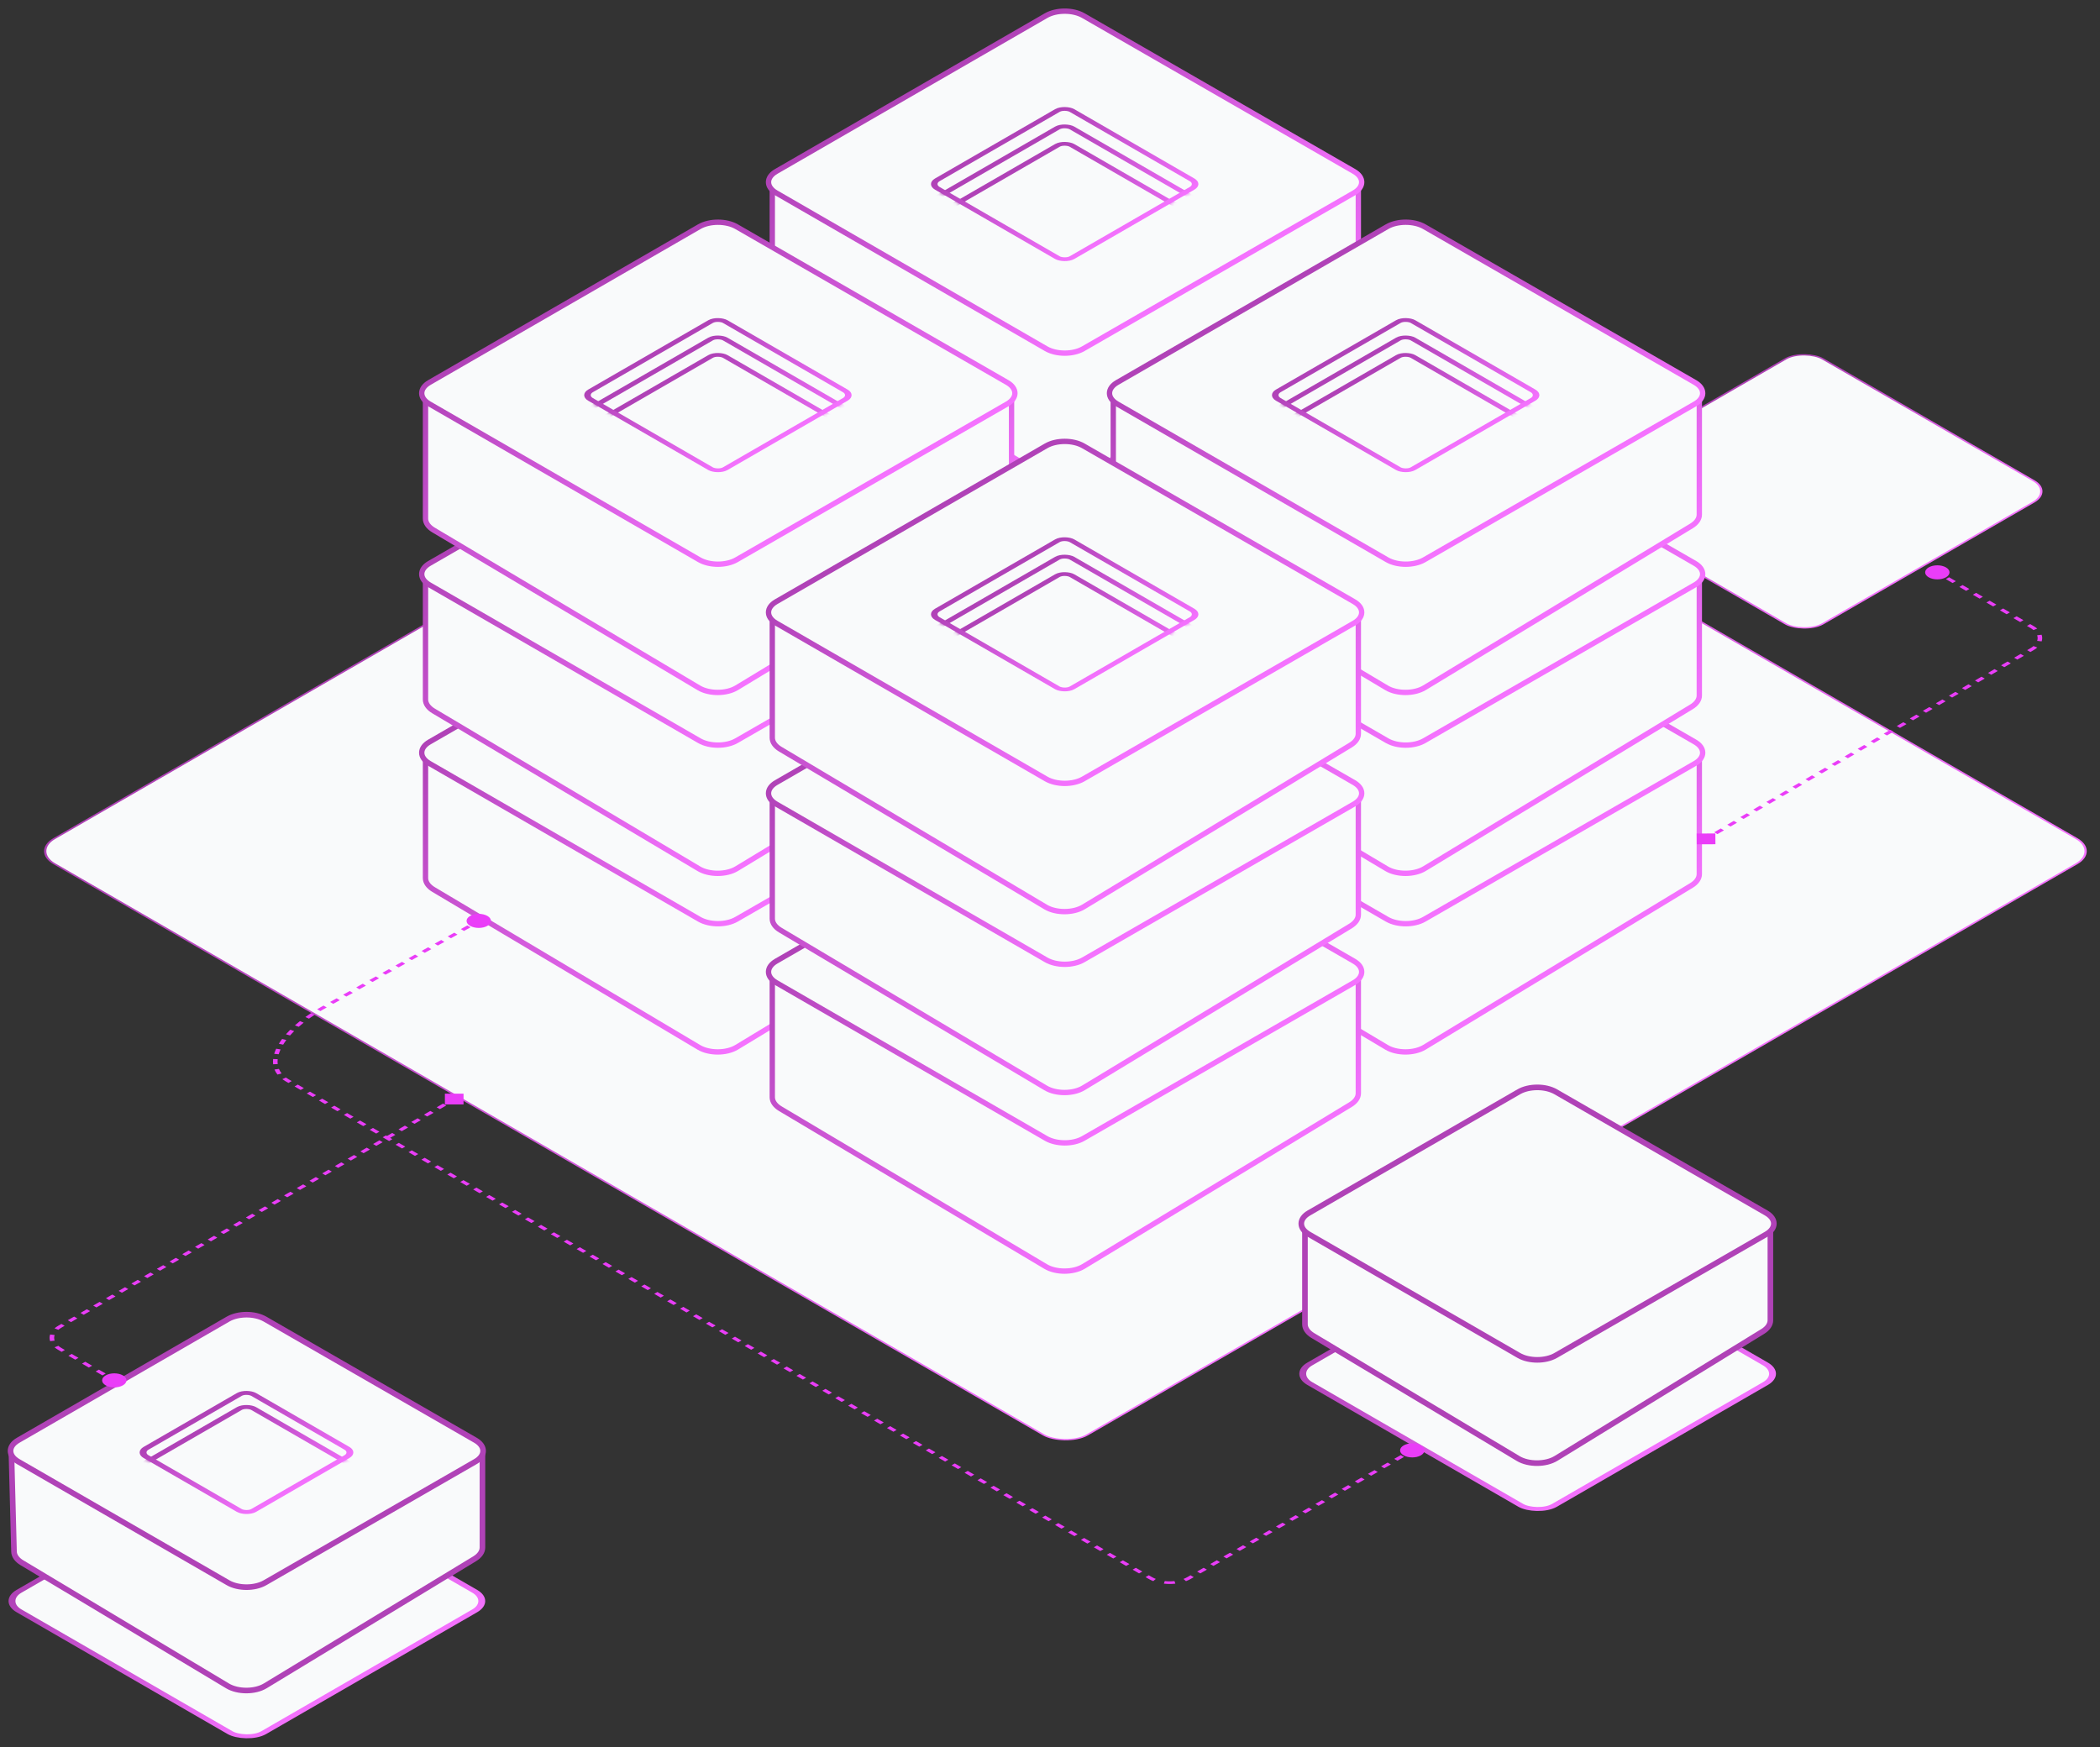
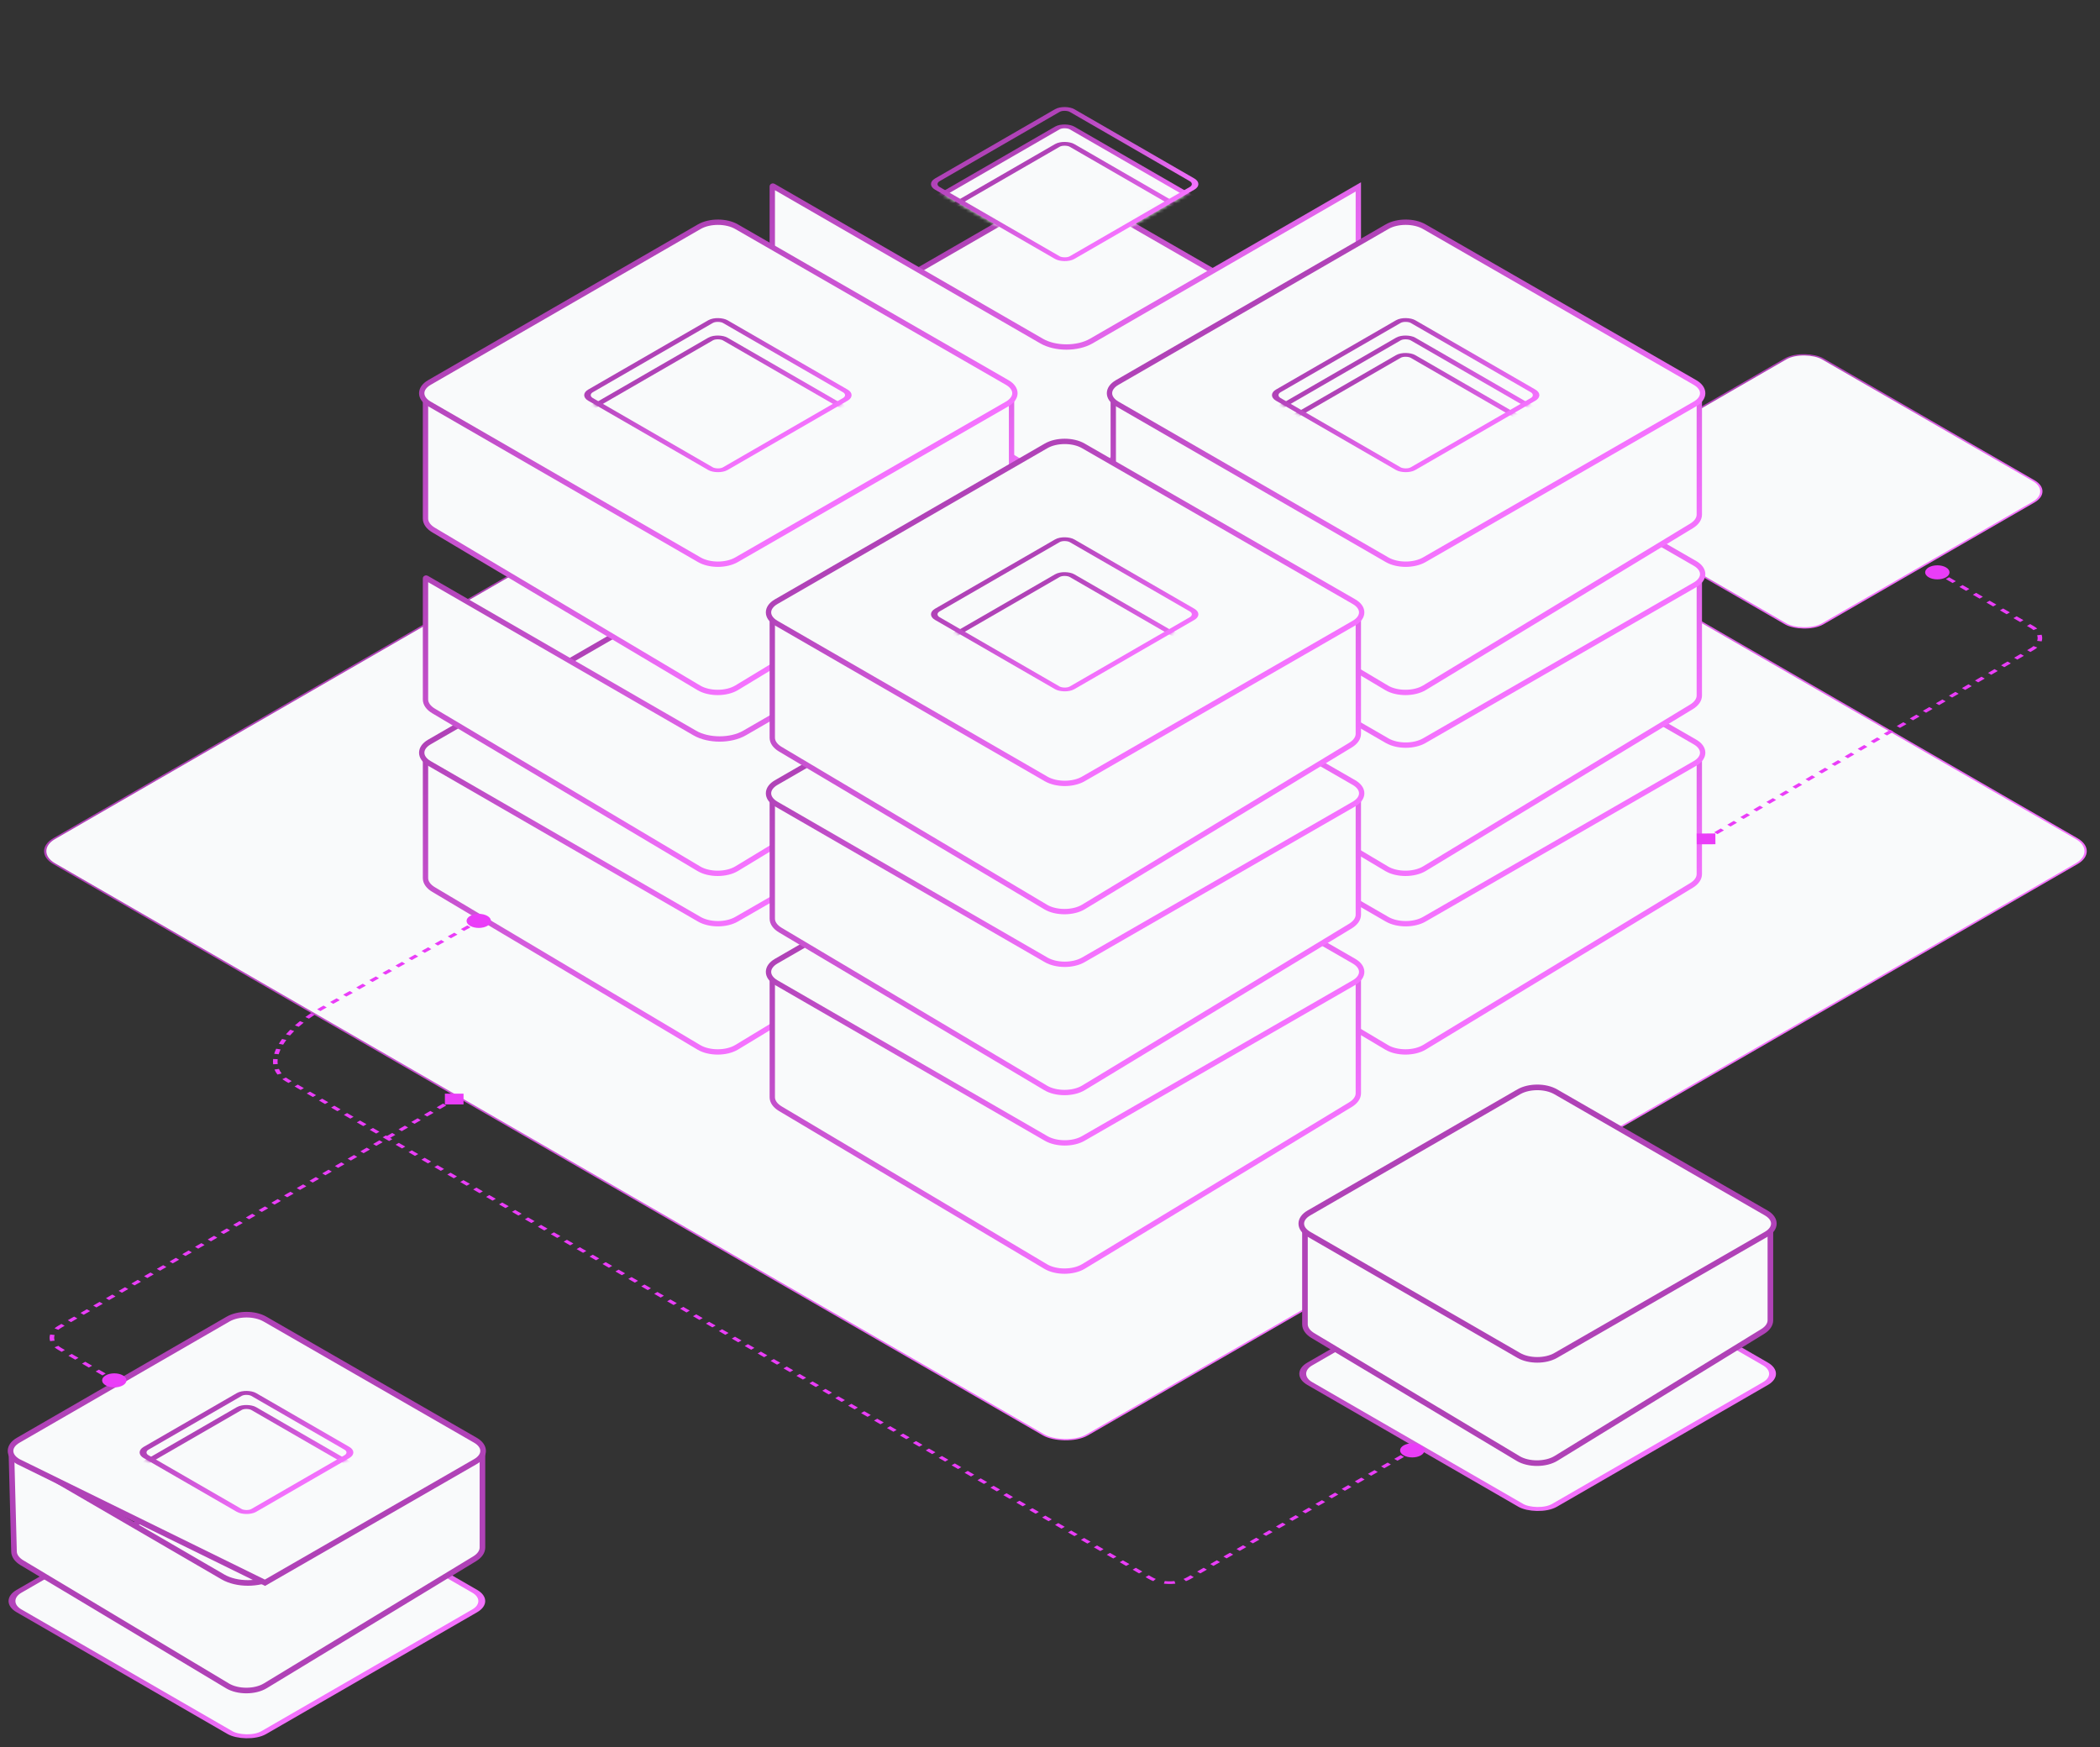
<svg xmlns="http://www.w3.org/2000/svg" width="625" height="520" viewBox="0 0 625 520" fill="none">
  <rect x="0" y="0" width="625" height="520" fill="#333333" stroke="none" />
  <rect x="0.478" width="354.982" height="354.982" rx="7.453" transform="matrix(0.866 -0.5 0.866 0.5 9.261 253.591)" fill="#F9FAFB" stroke="url(#paint0_linear_2336_5246)" stroke-width="0.552" />
  <rect x="0.478" width="85.234" height="85.234" rx="6.349" transform="matrix(0.866 -0.5 0.866 0.5 462.726 146.494)" fill="#F9FAFB" stroke="url(#paint1_linear_2336_5246)" stroke-width="0.552" />
-   <path d="M229.952 162.395C229.989 162.386 230.024 162.385 230.051 162.387C230.072 162.39 230.101 162.395 230.138 162.416L310.008 208.529C314.085 210.883 320.696 210.883 324.773 208.529L404.266 162.634L404.267 197.354C404.267 198.614 403.427 199.825 401.923 200.737L322.475 248.887C319.414 250.743 314.295 250.757 311.204 248.918L232.245 201.948C230.707 201.033 229.847 199.808 229.847 198.532L229.847 162.486C229.847 162.456 229.86 162.44 229.872 162.43C229.888 162.417 229.915 162.404 229.952 162.395Z" fill="#F9FAFB" stroke="url(#paint2_linear_2336_5246)" stroke-width="1.589" />
  <path d="M231.014 158.033L311.353 111.649C314.403 109.888 319.347 109.886 322.401 111.644L402.969 158.029C406.033 159.792 406.033 162.657 402.969 164.42L322.401 210.805C319.347 212.563 314.403 212.561 311.353 210.8L231.014 164.416C227.961 162.654 227.961 159.795 231.014 158.033Z" fill="#F9FAFB" stroke="url(#paint3_linear_2336_5246)" stroke-width="1.589" />
  <path d="M229.952 109.237C229.989 109.228 230.024 109.227 230.051 109.229C230.072 109.232 230.101 109.237 230.138 109.258L310.008 155.372C314.085 157.725 320.696 157.725 324.773 155.372L404.266 109.476L404.267 144.196C404.267 145.456 403.427 146.667 401.923 147.579L322.475 195.729C319.414 197.585 314.295 197.599 311.204 195.76L232.245 148.79C230.707 147.875 229.847 146.65 229.847 145.374L229.847 109.328C229.847 109.298 229.86 109.282 229.872 109.272C229.888 109.259 229.915 109.246 229.952 109.237Z" fill="#F9FAFB" stroke="url(#paint4_linear_2336_5246)" stroke-width="1.589" />
  <path d="M231.014 104.874L311.353 58.49C314.403 56.73 319.347 56.728 322.401 58.486L402.969 104.87C406.033 106.634 406.033 109.498 402.969 111.262L322.401 157.646C319.347 159.404 314.403 159.402 311.353 157.642L231.014 111.258C227.961 109.495 227.961 106.637 231.014 104.874Z" fill="#F9FAFB" stroke="url(#paint5_linear_2336_5246)" stroke-width="1.589" />
  <path d="M229.952 55.389C229.988 55.38 230.024 55.379 230.05 55.381C230.072 55.383 230.101 55.389 230.138 55.41L310.008 101.523C314.085 103.877 320.696 103.877 324.773 101.523L404.266 55.628L404.267 90.348C404.267 91.608 403.427 92.819 401.923 93.731L322.475 141.881C319.414 143.736 314.295 143.751 311.204 141.912L232.245 94.942C230.707 94.027 229.847 92.802 229.847 91.526L229.847 55.479C229.847 55.45 229.86 55.434 229.872 55.424C229.888 55.411 229.915 55.398 229.952 55.389Z" fill="#F9FAFB" stroke="url(#paint6_linear_2336_5246)" stroke-width="1.589" />
-   <path d="M231.014 51.026L311.353 4.643C314.403 2.882 319.347 2.88 322.401 4.638L402.969 51.023C406.033 52.786 406.033 55.65 402.969 57.414L322.401 103.798C319.347 105.556 314.403 105.555 311.353 103.794L231.014 57.41C227.961 55.648 227.961 52.789 231.014 51.026Z" fill="#F9FAFB" stroke="url(#paint7_linear_2336_5246)" stroke-width="1.589" />
  <mask id="mask0_2336_5246" style="mask-type:alpha" maskUnits="userSpaceOnUse" x="277" y="31" width="80" height="47">
    <rect x="1.376" width="46.301" height="46.301" rx="2.518" transform="matrix(0.866 -0.5 0.866 0.5 275.583 55.476)" fill="#F9FAFB" stroke="url(#paint8_linear_2336_5246)" stroke-width="1.589" />
  </mask>
  <g mask="url(#mask0_2336_5246)">
    <rect x="1.376" width="46.301" height="46.301" rx="2.518" transform="matrix(0.866 -0.5 0.866 0.5 275.583 60.669)" fill="#F9FAFB" stroke="url(#paint9_linear_2336_5246)" stroke-width="1.589" />
    <rect x="1.376" width="46.301" height="46.301" rx="2.518" transform="matrix(0.866 -0.5 0.866 0.5 275.583 65.862)" stroke="url(#paint10_linear_2336_5246)" stroke-width="1.589" />
  </g>
  <rect x="1.376" width="46.301" height="46.301" rx="2.518" transform="matrix(0.866 -0.5 0.866 0.5 275.583 55.479)" stroke="url(#paint11_linear_2336_5246)" stroke-width="1.589" />
  <path d="M126.741 225.218C126.778 225.209 126.813 225.208 126.84 225.211C126.861 225.213 126.89 225.219 126.927 225.24L206.798 271.353C210.874 273.707 217.485 273.707 221.562 271.353L301.056 225.457L301.056 260.178C301.056 261.437 300.217 262.648 298.712 263.56L219.264 311.711C216.203 313.566 211.084 313.58 207.993 311.742L129.035 264.772C127.496 263.857 126.636 262.631 126.636 261.356L126.636 225.309C126.636 225.279 126.649 225.263 126.661 225.253C126.677 225.24 126.704 225.227 126.741 225.218Z" stroke="url(#paint12_linear_2336_5246)" stroke-width="1.589" />
  <path d="M127.803 220.855L208.142 174.471C211.192 172.711 216.136 172.709 219.19 174.467L299.758 220.851C302.822 222.615 302.822 225.479 299.758 227.243L219.19 273.627C216.136 275.385 211.192 275.383 208.142 273.623L127.803 227.239C124.75 225.476 124.75 222.618 127.803 220.855Z" fill="#F9FAFB" stroke="url(#paint13_linear_2336_5246)" stroke-width="1.589" />
  <path d="M126.741 172.061C126.778 172.052 126.813 172.051 126.84 172.054C126.861 172.056 126.89 172.061 126.927 172.082L206.798 218.196C210.874 220.549 217.485 220.549 221.562 218.196L301.056 172.3L301.056 207.02C301.056 208.28 300.217 209.491 298.712 210.403L219.264 258.554C216.203 260.409 211.084 260.423 207.993 258.584L129.035 211.615C127.496 210.7 126.636 209.474 126.636 208.199L126.636 172.152C126.636 172.122 126.649 172.106 126.661 172.096C126.677 172.083 126.704 172.07 126.741 172.061Z" fill="#F9FAFB" stroke="url(#paint14_linear_2336_5246)" stroke-width="1.589" />
-   <path d="M127.803 167.698L208.142 121.314C211.192 119.554 216.136 119.552 219.19 121.31L299.758 167.694C302.822 169.458 302.822 172.322 299.758 174.086L219.19 220.47C216.136 222.228 211.192 222.226 208.142 220.466L127.803 174.082C124.75 172.319 124.75 169.461 127.803 167.698Z" fill="#F9FAFB" stroke="url(#paint15_linear_2336_5246)" stroke-width="1.589" />
  <path d="M126.741 118.213C126.778 118.204 126.813 118.203 126.84 118.205C126.861 118.207 126.891 118.213 126.927 118.234L206.798 164.347C210.875 166.701 217.485 166.701 221.562 164.347L301.056 118.452L301.057 153.172C301.057 154.431 300.217 155.643 298.712 156.555L219.264 204.705C216.204 206.56 211.084 206.575 207.993 204.736L129.035 157.766C127.496 156.851 126.636 155.626 126.636 154.35L126.636 118.303C126.636 118.274 126.649 118.258 126.662 118.248C126.677 118.235 126.704 118.221 126.741 118.213Z" fill="#F9FAFB" stroke="url(#paint16_linear_2336_5246)" stroke-width="1.589" />
  <path d="M127.803 113.85L208.142 67.466C211.192 65.706 216.136 65.704 219.19 67.462L299.758 113.846C302.822 115.61 302.822 118.474 299.758 120.238L219.19 166.622C216.136 168.38 211.192 168.378 208.142 166.618L127.803 120.234C124.75 118.471 124.75 115.613 127.803 113.85Z" fill="#F9FAFB" stroke="url(#paint17_linear_2336_5246)" stroke-width="1.589" />
  <mask id="mask1_2336_5246" style="mask-type:alpha" maskUnits="userSpaceOnUse" x="173" y="94" width="81" height="47">
    <rect x="1.376" width="46.301" height="46.301" rx="2.518" transform="matrix(0.866 -0.5 0.866 0.5 172.372 118.298)" fill="#F9FAFB" stroke="url(#paint18_linear_2336_5246)" stroke-width="1.589" />
  </mask>
  <g mask="url(#mask1_2336_5246)">
    <rect x="1.376" width="46.301" height="46.301" rx="2.518" transform="matrix(0.866 -0.5 0.866 0.5 172.372 123.492)" fill="#F9FAFB" stroke="url(#paint19_linear_2336_5246)" stroke-width="1.589" />
-     <rect x="1.376" width="46.301" height="46.301" rx="2.518" transform="matrix(0.866 -0.5 0.866 0.5 172.372 128.685)" stroke="url(#paint20_linear_2336_5246)" stroke-width="1.589" />
  </g>
  <rect x="1.376" width="46.301" height="46.301" rx="2.518" transform="matrix(0.866 -0.5 0.866 0.5 172.372 118.302)" stroke="url(#paint21_linear_2336_5246)" stroke-width="1.589" />
  <path d="M331.434 225.218C331.471 225.209 331.506 225.208 331.533 225.21C331.554 225.213 331.584 225.218 331.62 225.239L411.491 271.352C415.568 273.706 422.178 273.706 426.255 271.352L505.749 225.457L505.75 260.177C505.75 261.437 504.91 262.648 503.405 263.56L423.957 311.71C420.897 313.566 415.777 313.58 412.686 311.741L333.728 264.771C332.189 263.856 331.329 262.631 331.329 261.355L331.329 225.309C331.329 225.279 331.342 225.263 331.355 225.253C331.37 225.24 331.397 225.227 331.434 225.218Z" stroke="url(#paint22_linear_2336_5246)" stroke-width="1.589" />
  <path d="M332.497 220.855L412.836 174.471C415.886 172.711 420.83 172.709 423.884 174.467L504.452 220.851C507.516 222.615 507.516 225.479 504.452 227.243L423.884 273.627C420.83 275.385 415.886 275.383 412.836 273.623L332.497 227.239C329.444 225.476 329.444 222.618 332.497 220.855Z" fill="#F9FAFB" stroke="url(#paint23_linear_2336_5246)" stroke-width="1.589" />
  <path d="M331.434 172.06C331.471 172.051 331.507 172.05 331.533 172.053C331.555 172.055 331.584 172.06 331.62 172.082L411.491 218.195C415.568 220.549 422.179 220.549 426.256 218.195L505.749 172.299L505.75 207.02C505.75 208.279 504.91 209.49 503.405 210.402L423.958 258.553C420.897 260.408 415.777 260.422 412.687 258.583L333.728 211.614C332.19 210.699 331.329 209.473 331.329 208.198L331.329 172.151C331.329 172.121 331.342 172.105 331.355 172.095C331.37 172.082 331.397 172.069 331.434 172.06Z" fill="#F9FAFB" stroke="url(#paint24_linear_2336_5246)" stroke-width="1.589" />
  <path d="M332.497 167.697L412.836 121.314C415.886 119.553 420.83 119.551 423.884 121.309L504.452 167.694C507.516 169.457 507.516 172.322 504.452 174.085L423.884 220.469C420.83 222.228 415.886 222.226 412.836 220.465L332.497 174.081C329.444 172.319 329.444 169.46 332.497 167.697Z" fill="#F9FAFB" stroke="url(#paint25_linear_2336_5246)" stroke-width="1.589" />
  <path d="M331.434 118.212C331.471 118.203 331.507 118.202 331.533 118.205C331.555 118.207 331.584 118.213 331.62 118.234L411.491 164.347C415.568 166.701 422.179 166.701 426.256 164.347L505.749 118.452L505.75 153.172C505.75 154.431 504.91 155.643 503.405 156.555L423.958 204.705C420.897 206.56 415.777 206.574 412.687 204.736L333.728 157.766C332.19 156.851 331.329 155.625 331.329 154.35L331.329 118.303C331.329 118.274 331.342 118.258 331.355 118.247C331.37 118.235 331.397 118.221 331.434 118.212Z" fill="#F9FAFB" stroke="url(#paint26_linear_2336_5246)" stroke-width="1.589" />
  <path d="M332.497 113.849L412.836 67.465C415.886 65.704 420.83 65.703 423.884 67.461L504.452 113.845C507.516 115.609 507.516 118.473 504.452 120.237L423.884 166.621C420.83 168.379 415.886 168.377 412.836 166.617L332.497 120.233C329.444 118.47 329.444 115.612 332.497 113.849Z" fill="#F9FAFB" stroke="url(#paint27_linear_2336_5246)" stroke-width="1.589" />
  <mask id="mask2_2336_5246" style="mask-type:alpha" maskUnits="userSpaceOnUse" x="378" y="94" width="81" height="47">
    <rect x="1.376" width="46.301" height="46.301" rx="2.518" transform="matrix(0.866 -0.5 0.866 0.5 377.066 118.298)" fill="#F9FAFB" stroke="url(#paint28_linear_2336_5246)" stroke-width="1.589" />
  </mask>
  <g mask="url(#mask2_2336_5246)">
    <rect x="1.376" width="46.301" height="46.301" rx="2.518" transform="matrix(0.866 -0.5 0.866 0.5 377.066 123.492)" fill="#F9FAFB" stroke="url(#paint29_linear_2336_5246)" stroke-width="1.589" />
    <rect x="1.376" width="46.301" height="46.301" rx="2.518" transform="matrix(0.866 -0.5 0.866 0.5 377.066 128.685)" stroke="url(#paint30_linear_2336_5246)" stroke-width="1.589" />
  </g>
  <rect x="1.376" width="46.301" height="46.301" rx="2.518" transform="matrix(0.866 -0.5 0.866 0.5 377.066 118.301)" stroke="url(#paint31_linear_2336_5246)" stroke-width="1.589" />
  <path d="M229.952 290.458C229.989 290.449 230.024 290.448 230.051 290.45C230.072 290.453 230.101 290.458 230.138 290.479L310.008 336.593C314.085 338.946 320.696 338.946 324.773 336.593L404.266 290.697L404.267 325.417C404.267 326.677 403.427 327.888 401.923 328.8L322.475 376.95C319.414 378.806 314.295 378.82 311.204 376.981L232.245 330.011C230.707 329.096 229.847 327.871 229.847 326.595L229.847 290.549C229.847 290.519 229.86 290.503 229.872 290.493C229.888 290.48 229.915 290.467 229.952 290.458Z" fill="#F9FAFB" stroke="url(#paint32_linear_2336_5246)" stroke-width="1.589" />
  <path d="M231.014 286.095L311.353 239.711C314.403 237.95 319.347 237.949 322.401 239.707L402.969 286.091C406.033 287.855 406.033 290.719 402.969 292.483L322.401 338.867C319.347 340.625 314.403 340.623 311.353 338.862L231.014 292.479C227.961 290.716 227.961 287.857 231.014 286.095Z" fill="#F9FAFB" stroke="url(#paint33_linear_2336_5246)" stroke-width="1.589" />
  <path d="M229.952 237.3C229.989 237.291 230.024 237.29 230.051 237.293C230.072 237.295 230.101 237.3 230.138 237.321L310.008 283.435C314.085 285.788 320.696 285.788 324.773 283.435L404.266 237.539L404.267 272.259C404.267 273.519 403.427 274.73 401.923 275.642L322.475 323.793C319.414 325.648 314.295 325.662 311.204 323.823L232.245 276.854C230.707 275.939 229.847 274.713 229.847 273.438L229.847 237.391C229.847 237.361 229.86 237.345 229.872 237.335C229.888 237.322 229.915 237.309 229.952 237.3Z" fill="#F9FAFB" stroke="url(#paint34_linear_2336_5246)" stroke-width="1.589" />
  <path d="M231.014 232.937L311.353 186.553C314.403 184.792 319.347 184.791 322.401 186.549L402.969 232.933C406.033 234.697 406.033 237.561 402.969 239.325L322.401 285.709C319.347 287.467 314.403 287.465 311.353 285.704L231.014 239.321C227.961 237.558 227.961 234.7 231.014 232.937Z" fill="#F9FAFB" stroke="url(#paint35_linear_2336_5246)" stroke-width="1.589" />
  <path d="M229.952 183.451C229.989 183.442 230.024 183.441 230.051 183.444C230.072 183.446 230.101 183.451 230.138 183.472L310.008 229.586C314.085 231.939 320.696 231.939 324.773 229.586L404.266 183.69L404.267 218.41C404.267 219.67 403.427 220.881 401.923 221.793L322.475 269.944C319.414 271.799 314.295 271.813 311.204 269.974L232.245 223.005C230.707 222.09 229.847 220.864 229.847 219.589L229.847 183.542C229.847 183.512 229.86 183.496 229.872 183.486C229.888 183.473 229.915 183.46 229.952 183.451Z" fill="#F9FAFB" stroke="url(#paint36_linear_2336_5246)" stroke-width="1.589" />
  <path d="M231.014 179.089L311.353 132.705C314.403 130.944 319.347 130.942 322.401 132.701L402.969 179.085C406.033 180.848 406.033 183.713 402.969 185.476L322.401 231.861C319.347 233.619 314.403 233.617 311.353 231.856L231.014 185.473C227.961 183.71 227.961 180.851 231.014 179.089Z" fill="#F9FAFB" stroke="url(#paint37_linear_2336_5246)" stroke-width="1.589" />
  <mask id="mask3_2336_5246" style="mask-type:alpha" maskUnits="userSpaceOnUse" x="277" y="159" width="80" height="47">
    <rect x="1.376" width="46.301" height="46.301" rx="2.518" transform="matrix(0.866 -0.5 0.866 0.5 275.583 183.538)" fill="#F9FAFB" stroke="url(#paint38_linear_2336_5246)" stroke-width="1.589" />
  </mask>
  <g mask="url(#mask3_2336_5246)">
-     <rect x="1.376" width="46.301" height="46.301" rx="2.518" transform="matrix(0.866 -0.5 0.866 0.5 275.583 188.731)" fill="#F9FAFB" stroke="url(#paint39_linear_2336_5246)" stroke-width="1.589" />
    <rect x="1.376" width="46.301" height="46.301" rx="2.518" transform="matrix(0.866 -0.5 0.866 0.5 275.583 193.924)" stroke="url(#paint40_linear_2336_5246)" stroke-width="1.589" />
  </g>
  <rect x="1.376" width="46.301" height="46.301" rx="2.518" transform="matrix(0.866 -0.5 0.866 0.5 275.583 183.541)" stroke="url(#paint41_linear_2336_5246)" stroke-width="1.589" />
  <path d="M579.15 168.88C580.566 169.698 580.566 171.023 579.15 171.84C577.735 172.658 575.439 172.658 574.023 171.84C572.608 171.023 572.608 169.698 574.023 168.88C575.439 168.063 577.735 168.063 579.15 168.88ZM504.994 251.303L504.971 248.099L510.521 248.086L510.544 251.29L504.994 251.303ZM604.767 193.229L605.25 193.505L604.767 193.229ZM576.587 170.36L577.068 170.083L578.073 170.663L577.593 170.941L577.112 171.218L576.106 170.638L576.587 170.36ZM579.604 172.102L580.084 171.825L582.096 172.986L581.615 173.263L581.134 173.541L579.123 172.38L579.604 172.102ZM583.626 174.424L584.107 174.147L586.118 175.308L585.637 175.586L585.157 175.863L583.146 174.702L583.626 174.424ZM587.649 176.747L588.129 176.469L590.14 177.63L589.66 177.908L589.179 178.185L587.168 177.024L587.649 176.747ZM591.671 179.069L592.152 178.792L594.163 179.953L593.682 180.23L593.202 180.508L591.19 179.347L591.671 179.069ZM595.693 181.391L596.174 181.114L598.185 182.275L597.705 182.553L597.224 182.83L595.213 181.669L595.693 181.391ZM599.716 183.714L600.197 183.436L602.208 184.598L601.727 184.875L601.247 185.153L599.235 183.991L599.716 183.714ZM603.738 186.036L604.219 185.759L605.225 186.339L604.744 186.617L604.263 186.894L603.258 186.314L603.738 186.036ZM604.744 186.617L605.225 186.339C605.638 186.578 606.002 186.835 606.317 187.106L605.752 187.324L605.188 187.543C604.922 187.314 604.614 187.097 604.263 186.894L604.744 186.617ZM606.963 189.008L607.63 188.932C607.855 189.583 607.857 190.255 607.637 190.907L606.969 190.832L606.302 190.757C606.489 190.205 606.487 189.636 606.296 189.085L606.963 189.008ZM605.771 192.519L606.337 192.736C606.024 193.007 605.662 193.265 605.25 193.505L604.767 193.229L604.285 192.952C604.634 192.749 604.94 192.531 605.204 192.301L605.771 192.519ZM604.767 193.229L605.25 193.505L604.28 194.07L603.797 193.793L603.315 193.517L604.285 192.952L604.767 193.229ZM601.857 194.923L602.34 195.199L600.399 196.328L599.917 196.052L599.434 195.776L601.374 194.646L601.857 194.923ZM597.977 197.181L598.459 197.458L596.519 198.587L596.036 198.311L595.554 198.034L597.494 196.905L597.977 197.181ZM594.096 199.44L594.579 199.716L592.639 200.846L592.156 200.569L591.673 200.293L593.614 199.164L594.096 199.44ZM590.216 201.699L590.698 201.975L588.758 203.104L588.276 202.828L587.793 202.551L589.733 201.422L590.216 201.699ZM586.335 203.957L586.818 204.234L584.878 205.363L584.395 205.087L583.913 204.81L585.853 203.681L586.335 203.957ZM582.455 206.216L582.938 206.492L580.997 207.622L580.515 207.345L580.032 207.069L581.972 205.939L582.455 206.216ZM578.575 208.474L579.057 208.751L577.117 209.88L576.634 209.604L576.152 209.327L578.092 208.198L578.575 208.474ZM574.694 210.733L575.177 211.009L573.237 212.139L572.754 211.862L572.272 211.586L574.212 210.457L574.694 210.733ZM570.814 212.992L571.297 213.268L569.356 214.397L568.874 214.121L568.391 213.845L570.331 212.715L570.814 212.992ZM566.934 215.25L567.416 215.527L565.476 216.656L564.993 216.38L564.511 216.103L566.451 214.974L566.934 215.25ZM563.053 217.509L563.536 217.785L561.596 218.915L561.113 218.638L560.63 218.362L562.571 217.233L563.053 217.509ZM559.173 219.768L559.655 220.044L557.715 221.173L557.233 220.897L556.75 220.621L558.69 219.491L559.173 219.768ZM555.292 222.026L555.775 222.303L553.835 223.432L553.352 223.156L552.87 222.879L554.81 221.75L555.292 222.026ZM551.412 224.285L551.895 224.561L549.954 225.691L549.472 225.414L548.989 225.138L550.929 224.009L551.412 224.285ZM547.532 226.544L548.014 226.82L546.074 227.949L545.591 227.673L545.109 227.397L547.049 226.267L547.532 226.544ZM543.651 228.802L544.134 229.079L542.194 230.208L541.711 229.932L541.228 229.655L543.169 228.526L543.651 228.802ZM539.771 231.061L540.253 231.337L538.313 232.467L537.831 232.19L537.348 231.914L539.288 230.785L539.771 231.061ZM535.89 233.32L536.373 233.596L534.433 234.725L533.95 234.449L533.468 234.173L535.408 233.043L535.89 233.32ZM532.01 235.578L532.493 235.855L530.552 236.984L530.07 236.708L529.587 236.431L531.527 235.302L532.01 235.578ZM528.13 237.837L528.612 238.113L526.672 239.243L526.19 238.966L525.707 238.69L527.647 237.561L528.13 237.837ZM524.249 240.096L524.732 240.372L522.792 241.501L522.309 241.225L521.827 240.948L523.767 239.819L524.249 240.096ZM520.369 242.354L520.852 242.631L518.911 243.76L518.429 243.483L517.946 243.207L519.886 242.078L520.369 242.354ZM516.489 244.613L516.971 244.889L515.031 246.019L514.548 245.742L514.066 245.466L516.006 244.336L516.489 244.613ZM512.608 246.871L513.091 247.148L511.151 248.277L510.668 248.001L510.185 247.724L512.126 246.595L512.608 246.871ZM508.728 249.13L509.21 249.406L508.24 249.971L507.758 249.695L507.275 249.418L508.245 248.854L508.728 249.13Z" fill="#EA3DF8" />
  <rect x="1.444" width="84.118" height="84.118" rx="5.791" transform="matrix(0.866 -0.5 0.866 0.5 -0.62 477.283)" fill="#F9FAFB" stroke="url(#paint42_linear_2336_5246)" stroke-width="1.668" />
  <path d="M66.356 469.381C70.45 471.761 77.113 471.766 81.218 469.394L143.584 433.338L143.585 460.62C143.584 461.871 142.752 463.074 141.258 463.98L78.95 501.794C75.901 503.644 70.796 503.654 67.726 501.815L6.535 465.161C5.049 464.271 4.204 463.087 4.171 461.851L3.407 432.792L66.356 469.381Z" fill="#F9FAFB" stroke="#B042B7" stroke-width="1.668" />
-   <path d="M5.411 428.697L67.877 392.633C70.907 390.883 75.82 390.881 78.856 392.628L141.5 428.693C144.544 430.446 144.544 433.293 141.5 435.045L78.856 471.11C75.82 472.858 70.907 472.855 67.877 471.105L5.411 435.041C2.377 433.289 2.377 430.449 5.411 428.697Z" fill="#F9FAFB" stroke="#B042B7" stroke-width="1.668" />
+   <path d="M5.411 428.697L67.877 392.633C70.907 390.883 75.82 390.881 78.856 392.628L141.5 428.693C144.544 430.446 144.544 433.293 141.5 435.045L78.856 471.11L5.411 435.041C2.377 433.289 2.377 430.449 5.411 428.697Z" fill="#F9FAFB" stroke="#B042B7" stroke-width="1.668" />
  <mask id="mask4_2336_5246" style="mask-type:alpha" maskUnits="userSpaceOnUse" x="41" y="413" width="65" height="38">
    <rect x="1.444" width="36.995" height="36.995" rx="2.479" transform="matrix(0.866 -0.5 0.866 0.5 40.072 433.05)" fill="#F9FAFB" stroke="url(#paint43_linear_2336_5246)" stroke-width="1.668" />
  </mask>
  <g mask="url(#mask4_2336_5246)">
    <rect x="1.444" width="36.995" height="36.995" rx="2.479" transform="matrix(0.866 -0.5 0.866 0.5 40.072 437.243)" fill="#F9FAFB" stroke="url(#paint44_linear_2336_5246)" stroke-width="1.668" />
  </g>
  <rect x="1.444" width="36.995" height="36.995" rx="2.479" transform="matrix(0.866 -0.5 0.866 0.5 40.072 433.053)" stroke="url(#paint45_linear_2336_5246)" stroke-width="1.668" />
  <rect x="1.444" width="84.118" height="84.118" rx="5.791" transform="matrix(0.866 -0.5 0.866 0.5 383.531 409.626)" fill="#F9FAFB" stroke="url(#paint46_linear_2336_5246)" stroke-width="1.668" />
  <path d="M450.468 401.702C454.578 404.092 461.275 404.086 465.373 401.689L526.9 365.694L526.901 392.982C526.901 394.223 526.082 395.417 524.609 396.322L463.094 434.096C460.052 435.964 454.922 435.982 451.84 434.137L390.744 397.539C389.227 396.631 388.379 395.418 388.379 394.156L388.379 365.614L450.468 401.702Z" fill="#F9FAFB" stroke="#B042B7" stroke-width="1.668" />
  <path d="M389.562 361.041L452.027 324.977C455.058 323.227 459.971 323.225 463.006 324.972L525.65 361.037C528.695 362.79 528.695 365.637 525.65 367.389L463.006 403.454C459.971 405.201 455.058 405.199 452.027 403.449L389.562 367.385C386.528 365.633 386.528 362.793 389.562 361.041Z" fill="#F9FAFB" stroke="#B042B7" stroke-width="1.668" />
  <path d="M31.451 412.351C30.035 411.534 30.035 410.208 31.451 409.391C32.867 408.574 35.162 408.574 36.578 409.391C37.993 410.208 37.993 411.534 36.578 412.351C35.162 413.168 32.867 413.168 31.451 412.351ZM137.957 325.526L137.957 328.73L132.407 328.73L132.407 325.526L137.957 325.526ZM17.812 394.891L18.293 395.169L17.812 394.891ZM34.014 410.871L33.533 411.148L32.521 410.564L33.002 410.286L33.482 410.009L34.495 410.593L34.014 410.871ZM30.976 409.117L30.496 409.395L28.47 408.225L28.951 407.948L29.432 407.67L31.457 408.84L30.976 409.117ZM26.926 406.779L26.445 407.056L24.42 405.887L24.901 405.609L25.381 405.332L27.406 406.501L26.926 406.779ZM22.875 404.44L22.395 404.717L20.369 403.548L20.85 403.271L21.331 402.993L23.356 404.162L22.875 404.44ZM18.825 402.101L18.344 402.379L17.332 401.794L17.812 401.517L18.293 401.239L19.305 401.824L18.825 402.101ZM17.812 401.517L17.332 401.794C16.917 401.555 16.552 401.297 16.237 401.026L16.802 400.807L17.366 400.589C17.632 400.818 17.941 401.036 18.293 401.239L17.812 401.517ZM15.591 399.118L14.924 399.194C14.7 398.541 14.7 397.867 14.924 397.214L15.591 397.29L16.258 397.366C16.068 397.919 16.068 398.489 16.258 399.042L15.591 399.118ZM16.802 395.601L16.237 395.383C16.552 395.111 16.917 394.853 17.332 394.614L17.812 394.891L18.293 395.169C17.941 395.372 17.632 395.59 17.366 395.819L16.802 395.601ZM17.812 394.891L17.332 394.614L18.278 394.067L18.759 394.345L19.239 394.622L18.293 395.169L17.812 394.891ZM20.652 393.252L20.171 392.974L22.064 391.882L22.545 392.159L23.026 392.437L21.133 393.529L20.652 393.252ZM24.438 391.066L23.957 390.789L25.85 389.696L26.331 389.973L26.812 390.251L24.919 391.344L24.438 391.066ZM28.224 388.88L27.743 388.603L29.637 387.51L30.117 387.787L30.598 388.065L28.705 389.158L28.224 388.88ZM32.01 386.694L31.529 386.417L33.423 385.324L33.903 385.601L34.384 385.879L32.491 386.972L32.01 386.694ZM35.796 384.508L35.316 384.231L37.209 383.138L37.689 383.415L38.17 383.693L36.277 384.786L35.796 384.508ZM39.582 382.322L39.102 382.045L40.995 380.952L41.475 381.229L41.956 381.507L40.063 382.6L39.582 382.322ZM43.369 380.136L42.888 379.859L44.781 378.766L45.262 379.043L45.742 379.321L43.849 380.414L43.369 380.136ZM47.155 377.951L46.674 377.673L48.567 376.58L49.048 376.858L49.528 377.135L47.635 378.228L47.155 377.951ZM50.941 375.765L50.46 375.487L52.353 374.394L52.834 374.672L53.315 374.949L51.422 376.042L50.941 375.765ZM54.727 373.579L54.246 373.301L56.139 372.208L56.62 372.486L57.101 372.763L55.208 373.856L54.727 373.579ZM58.513 371.393L58.032 371.115L59.925 370.022L60.406 370.3L60.887 370.577L58.994 371.67L58.513 371.393ZM62.299 369.207L61.819 368.929L63.712 367.836L64.192 368.114L64.673 368.391L62.78 369.484L62.299 369.207ZM66.085 367.021L65.605 366.743L67.498 365.65L67.978 365.928L68.459 366.205L66.566 367.298L66.085 367.021ZM69.871 364.835L69.391 364.558L71.284 363.465L71.764 363.742L72.245 364.02L70.352 365.113L69.871 364.835ZM73.658 362.649L73.177 362.372L75.07 361.279L75.551 361.556L76.031 361.834L74.138 362.927L73.658 362.649ZM77.444 360.463L76.963 360.186L78.856 359.093L79.337 359.37L79.817 359.648L77.924 360.741L77.444 360.463ZM81.23 358.277L80.749 358L82.642 356.907L83.123 357.184L83.603 357.462L81.71 358.555L81.23 358.277ZM85.016 356.091L84.535 355.814L86.428 354.721L86.909 354.998L87.39 355.276L85.497 356.369L85.016 356.091ZM88.802 353.905L88.321 353.628L90.215 352.535L90.695 352.812L91.176 353.09L89.283 354.183L88.802 353.905ZM92.588 351.719L92.108 351.442L94.001 350.349L94.481 350.627L94.962 350.904L93.069 351.997L92.588 351.719ZM96.374 349.534L95.894 349.256L97.787 348.163L98.267 348.441L98.748 348.718L96.855 349.811L96.374 349.534ZM100.16 347.348L99.68 347.07L101.573 345.977L102.054 346.255L102.534 346.532L100.641 347.625L100.16 347.348ZM103.947 345.162L103.466 344.884L105.359 343.791L105.84 344.069L106.32 344.346L104.427 345.439L103.947 345.162ZM107.733 342.976L107.252 342.698L109.145 341.605L109.626 341.883L110.106 342.16L108.213 343.253L107.733 342.976ZM111.519 340.79L111.038 340.512L112.931 339.419L113.412 339.697L113.893 339.974L111.999 341.067L111.519 340.79ZM115.305 338.604L114.824 338.326L116.717 337.233L117.198 337.511L117.679 337.788L115.786 338.881L115.305 338.604ZM119.091 336.418L118.61 336.141L120.504 335.048L120.984 335.325L121.465 335.603L119.572 336.696L119.091 336.418ZM122.877 334.232L122.397 333.955L124.29 332.862L124.77 333.139L125.251 333.417L123.358 334.51L122.877 334.232ZM126.663 332.046L126.183 331.769L128.076 330.676L128.556 330.953L129.037 331.231L127.144 332.324L126.663 332.046ZM130.449 329.86L129.969 329.583L131.862 328.49L132.343 328.767L132.823 329.045L130.93 330.138L130.449 329.86ZM134.236 327.674L133.755 327.397L134.702 326.85L135.182 327.128L135.663 327.405L134.716 327.952L134.236 327.674Z" fill="#EA3DF8" />
  <path d="M422.882 433.191C421.466 434.009 419.171 434.009 417.755 433.191C416.339 432.374 416.339 431.049 417.755 430.231C419.171 429.414 421.466 429.414 422.882 430.231C424.298 431.049 424.298 432.374 422.882 433.191ZM99.936 329.917L99.456 330.194L99.456 330.194L99.936 329.917ZM95.793 300.142L95.313 299.864L95.321 299.86L95.793 300.142ZM145.052 275.587C143.636 276.404 141.341 276.404 139.925 275.587C138.509 274.77 138.509 273.444 139.925 272.627C141.341 271.81 143.636 271.81 145.052 272.627C146.467 273.444 146.467 274.77 145.052 275.587ZM342.384 469.713L342.865 469.435L342.384 469.713ZM353.828 469.727L354.306 470.006L353.828 469.727ZM420.318 431.711L420.797 431.99L419.819 432.549L419.341 432.27L418.862 431.992L419.84 431.433L420.318 431.711ZM417.385 433.389L417.863 433.667L415.908 434.785L415.429 434.507L414.951 434.228L416.907 433.11L417.385 433.389ZM413.474 435.625L413.952 435.904L411.996 437.022L411.518 436.743L411.04 436.464L412.995 435.346L413.474 435.625ZM409.563 437.861L410.041 438.14L408.085 439.258L407.607 438.979L407.129 438.7L409.084 437.582L409.563 437.861ZM405.651 440.097L406.13 440.376L404.174 441.494L403.696 441.215L403.217 440.936L405.173 439.818L405.651 440.097ZM401.74 442.333L402.218 442.612L400.263 443.73L399.785 443.451L399.306 443.173L401.262 442.054L401.74 442.333ZM397.829 444.57L398.307 444.848L396.352 445.966L395.873 445.688L395.395 445.409L397.351 444.291L397.829 444.57ZM393.918 446.806L394.396 447.085L392.44 448.203L391.962 447.924L391.484 447.645L393.439 446.527L393.918 446.806ZM390.007 449.042L390.485 449.321L388.529 450.439L388.051 450.16L387.573 449.881L389.528 448.763L390.007 449.042ZM386.095 451.278L386.574 451.557L384.618 452.675L384.14 452.396L383.661 452.117L385.617 450.999L386.095 451.278ZM382.184 453.514L382.662 453.793L380.707 454.911L380.229 454.632L379.75 454.354L381.706 453.235L382.184 453.514ZM378.273 455.751L378.751 456.029L376.796 457.147L376.317 456.869L375.839 456.59L377.795 455.472L378.273 455.751ZM374.362 457.987L374.84 458.266L372.884 459.384L372.406 459.105L371.928 458.826L373.883 457.708L374.362 457.987ZM370.451 460.223L370.929 460.502L368.973 461.62L368.495 461.341L368.017 461.062L369.972 459.944L370.451 460.223ZM366.539 462.459L367.018 462.738L365.062 463.856L364.584 463.577L364.105 463.298L366.061 462.18L366.539 462.459ZM362.628 464.695L363.106 464.974L361.151 466.092L360.673 465.813L360.194 465.535L362.15 464.416L362.628 464.695ZM358.717 466.932L359.195 467.21L357.24 468.328L356.761 468.05L356.283 467.771L358.239 466.653L358.717 466.932ZM354.806 469.168L355.284 469.447L354.306 470.006L353.828 469.727L353.35 469.448L354.327 468.889L354.806 469.168ZM353.828 469.727L354.306 470.006C353.891 470.243 353.445 470.452 352.975 470.632L352.599 470.305L352.223 469.978C352.62 469.826 352.998 469.649 353.35 469.448L353.828 469.727ZM349.679 470.996L349.809 471.381C348.681 471.508 347.518 471.507 346.391 471.377L346.524 470.992L346.657 470.607C347.61 470.717 348.595 470.718 349.549 470.611L349.679 470.996ZM343.609 470.294L343.231 470.62C342.762 470.439 342.317 470.229 341.904 469.99L342.384 469.713L342.865 469.435C343.215 469.637 343.592 469.815 343.988 469.968L343.609 470.294ZM342.384 469.713L341.904 469.99L340.942 469.436L341.422 469.158L341.903 468.88L342.865 469.435L342.384 469.713ZM339.498 468.049L339.018 468.326L337.094 467.217L337.574 466.939L338.054 466.661L339.978 467.771L339.498 468.049ZM335.65 465.83L335.169 466.107L333.245 464.998L333.725 464.72L334.206 464.442L336.13 465.552L335.65 465.83ZM331.801 463.611L331.321 463.888L329.397 462.779L329.877 462.501L330.357 462.223L332.282 463.333L331.801 463.611ZM327.953 461.392L327.473 461.669L325.548 460.56L326.029 460.282L326.509 460.004L328.433 461.114L327.953 461.392ZM324.105 459.173L323.624 459.45L321.7 458.341L322.18 458.063L322.661 457.785L324.585 458.895L324.105 459.173ZM320.256 456.954L319.776 457.231L317.852 456.122L318.332 455.844L318.812 455.566L320.736 456.676L320.256 456.954ZM316.408 454.735L315.927 455.012L314.003 453.903L314.484 453.625L314.964 453.347L316.888 454.457L316.408 454.735ZM312.559 452.516L312.079 452.793L310.155 451.684L310.635 451.406L311.115 451.128L313.04 452.238L312.559 452.516ZM308.711 450.297L308.231 450.574L306.306 449.465L306.787 449.187L307.267 448.909L309.191 450.019L308.711 450.297ZM304.863 448.078L304.382 448.355L302.458 447.246L302.938 446.968L303.419 446.69L305.343 447.8L304.863 448.078ZM301.014 445.859L300.534 446.136L298.61 445.027L299.09 444.749L299.57 444.471L301.495 445.581L301.014 445.859ZM297.166 443.64L296.685 443.917L294.761 442.808L295.242 442.53L295.722 442.253L297.646 443.362L297.166 443.64ZM293.317 441.421L292.837 441.698L290.913 440.589L291.393 440.311L291.874 440.034L293.798 441.143L293.317 441.421ZM289.469 439.202L288.989 439.479L287.065 438.37L287.545 438.092L288.025 437.815L289.949 438.924L289.469 439.202ZM285.621 436.983L285.14 437.26L283.216 436.151L283.696 435.873L284.177 435.596L286.101 436.705L285.621 436.983ZM281.772 434.764L281.292 435.041L279.368 433.932L279.848 433.654L280.328 433.377L282.253 434.486L281.772 434.764ZM277.924 432.545L277.444 432.822L275.519 431.713L276 431.435L276.48 431.158L278.404 432.267L277.924 432.545ZM274.075 430.326L273.595 430.603L271.671 429.494L272.151 429.216L272.632 428.939L274.556 430.048L274.075 430.326ZM270.227 428.107L269.747 428.384L267.823 427.275L268.303 426.997L268.783 426.72L270.707 427.829L270.227 428.107ZM266.379 425.888L265.898 426.165L263.974 425.056L264.455 424.778L264.935 424.501L266.859 425.61L266.379 425.888ZM262.53 423.669L262.05 423.946L260.126 422.837L260.606 422.559L261.086 422.282L263.011 423.391L262.53 423.669ZM258.682 421.45L258.202 421.727L256.277 420.618L256.758 420.34L257.238 420.063L259.162 421.172L258.682 421.45ZM254.834 419.231L254.353 419.508L252.429 418.399L252.909 418.121L253.39 417.844L255.314 418.953L254.834 419.231ZM250.985 417.012L250.505 417.289L248.581 416.18L249.061 415.902L249.541 415.625L251.465 416.734L250.985 417.012ZM247.137 414.793L246.656 415.07L244.732 413.961L245.213 413.683L245.693 413.406L247.617 414.515L247.137 414.793ZM243.288 412.574L242.808 412.852L240.884 411.742L241.364 411.464L241.845 411.187L243.769 412.296L243.288 412.574ZM239.44 410.355L238.96 410.633L237.035 409.523L237.516 409.245L237.996 408.968L239.92 410.077L239.44 410.355ZM235.592 408.136L235.111 408.414L233.187 407.304L233.667 407.026L234.148 406.749L236.072 407.858L235.592 408.136ZM231.743 405.917L231.263 406.195L229.339 405.085L229.819 404.807L230.299 404.53L232.224 405.639L231.743 405.917ZM227.895 403.698L227.415 403.976L225.49 402.866L225.971 402.588L226.451 402.311L228.375 403.42L227.895 403.698ZM224.046 401.479L223.566 401.757L221.642 400.647L222.122 400.369L222.603 400.092L224.527 401.201L224.046 401.479ZM220.198 399.26L219.718 399.538L217.794 398.428L218.274 398.15L218.754 397.873L220.678 398.982L220.198 399.26ZM216.35 397.041L215.869 397.319L213.945 396.209L214.425 395.931L214.906 395.654L216.83 396.763L216.35 397.041ZM212.501 394.822L212.021 395.1L210.097 393.99L210.577 393.712L211.057 393.435L212.982 394.544L212.501 394.822ZM208.653 392.603L208.173 392.881L206.248 391.771L206.729 391.493L207.209 391.216L209.133 392.325L208.653 392.603ZM204.805 390.384L204.324 390.662L202.4 389.552L202.88 389.274L203.361 388.997L205.285 390.106L204.805 390.384ZM200.956 388.165L200.476 388.443L198.552 387.333L199.032 387.055L199.512 386.778L201.436 387.887L200.956 388.165ZM197.108 385.946L196.627 386.224L194.703 385.114L195.184 384.836L195.664 384.559L197.588 385.668L197.108 385.946ZM193.259 383.727L192.779 384.005L190.855 382.895L191.335 382.617L191.816 382.34L193.74 383.449L193.259 383.727ZM189.411 381.508L188.931 381.786L187.006 380.676L187.487 380.398L187.967 380.121L189.891 381.23L189.411 381.508ZM185.563 379.289L185.082 379.567L183.158 378.457L183.638 378.18L184.119 377.902L186.043 379.011L185.563 379.289ZM181.714 377.07L181.234 377.348L179.31 376.238L179.79 375.961L180.27 375.683L182.195 376.792L181.714 377.07ZM177.866 374.851L177.385 375.129L175.461 374.019L175.942 373.742L176.422 373.464L178.346 374.573L177.866 374.851ZM174.017 372.632L173.537 372.91L171.613 371.8L172.093 371.523L172.574 371.245L174.498 372.354L174.017 372.632ZM170.169 370.413L169.689 370.691L167.765 369.581L168.245 369.304L168.725 369.026L170.649 370.135L170.169 370.413ZM166.321 368.194L165.84 368.472L163.916 367.362L164.396 367.085L164.877 366.807L166.801 367.916L166.321 368.194ZM162.472 365.975L161.992 366.253L160.068 365.143L160.548 364.866L161.028 364.588L162.953 365.697L162.472 365.975ZM158.624 363.756L158.144 364.034L156.219 362.924L156.7 362.647L157.18 362.369L159.104 363.478L158.624 363.756ZM154.776 361.537L154.295 361.815L152.371 360.705L152.851 360.428L153.332 360.15L155.256 361.259L154.776 361.537ZM150.927 359.318L150.447 359.596L148.523 358.486L149.003 358.209L149.483 357.931L151.407 359.04L150.927 359.318ZM147.079 357.099L146.598 357.377L144.674 356.267L145.155 355.99L145.635 355.712L147.559 356.821L147.079 357.099ZM143.23 354.88L142.75 355.158L140.826 354.048L141.306 353.771L141.786 353.493L143.711 354.602L143.23 354.88ZM139.382 352.661L138.902 352.939L136.977 351.829L137.458 351.552L137.938 351.274L139.862 352.383L139.382 352.661ZM135.534 350.442L135.053 350.72L133.129 349.61L133.609 349.333L134.09 349.055L136.014 350.164L135.534 350.442ZM131.685 348.223L131.205 348.501L129.281 347.391L129.761 347.114L130.241 346.836L132.166 347.945L131.685 348.223ZM127.837 346.004L127.356 346.282L125.432 345.172L125.913 344.895L126.393 344.617L128.317 345.726L127.837 346.004ZM123.988 343.785L123.508 344.063L121.584 342.953L122.064 342.676L122.545 342.398L124.469 343.507L123.988 343.785ZM120.14 341.566L119.66 341.844L117.736 340.734L118.216 340.457L118.696 340.179L120.62 341.289L120.14 341.566ZM116.292 339.347L115.811 339.625L113.887 338.515L114.367 338.238L114.848 337.96L116.772 339.07L116.292 339.347ZM112.443 337.128L111.963 337.406L110.039 336.296L110.519 336.019L110.999 335.741L112.924 336.851L112.443 337.128ZM108.595 334.909L108.115 335.187L106.19 334.077L106.671 333.8L107.151 333.522L109.075 334.632L108.595 334.909ZM104.746 332.69L104.266 332.968L102.342 331.858L102.822 331.581L103.303 331.303L105.227 332.413L104.746 332.69ZM100.898 330.471L100.418 330.749L99.456 330.194L99.936 329.917L100.416 329.639L101.378 330.194L100.898 330.471ZM99.936 329.917L99.456 330.194L98.549 329.671L99.029 329.393L99.51 329.116L100.417 329.639L99.936 329.917ZM97.216 328.346L96.735 328.623L94.922 327.576L95.402 327.299L95.883 327.021L97.697 328.068L97.216 328.346ZM93.589 326.252L93.108 326.529L91.295 325.482L91.775 325.205L92.256 324.927L94.069 325.974L93.589 326.252ZM89.962 324.158L89.481 324.435L87.668 323.388L88.148 323.111L88.629 322.833L90.442 323.88L89.962 324.158ZM86.335 322.064L85.854 322.341L84.947 321.818L85.428 321.54L85.909 321.263L86.815 321.786L86.335 322.064ZM85.428 321.54L84.947 321.818C84.617 321.627 84.308 321.426 84.023 321.215L84.558 320.973L85.093 320.731C85.345 320.917 85.617 321.094 85.909 321.263L85.428 321.54ZM83.198 319.682L82.581 319.846C82.201 319.372 81.906 318.869 81.69 318.342L82.352 318.252L83.013 318.161C83.21 318.641 83.477 319.094 83.815 319.517L83.198 319.682ZM81.967 316.754L81.289 316.781C81.229 316.275 81.23 315.752 81.289 315.217L81.968 315.242L82.646 315.267C82.59 315.77 82.59 316.258 82.645 316.728L81.967 316.754ZM82.281 313.738L81.611 313.671C81.76 313.174 81.955 312.669 82.193 312.158L82.85 312.26L83.506 312.362C83.278 312.851 83.093 313.333 82.951 313.805L82.281 313.738ZM83.63 310.814L82.99 310.683C83.281 310.208 83.607 309.73 83.968 309.249L84.591 309.405L85.215 309.561C84.866 310.026 84.552 310.488 84.271 310.945L83.63 310.814ZM85.708 308.034L85.102 307.857C85.498 307.407 85.922 306.957 86.375 306.506L86.963 306.703L87.551 306.9C87.11 307.338 86.698 307.776 86.314 308.212L85.708 308.034ZM88.34 305.414L87.771 305.199C88.248 304.777 88.75 304.356 89.277 303.937L89.827 304.167L90.377 304.398C89.864 304.806 89.374 305.217 88.909 305.628L88.34 305.414ZM91.418 302.962L90.887 302.716C91.434 302.322 92.002 301.93 92.591 301.542L93.102 301.801L93.613 302.06C93.037 302.439 92.483 302.821 91.949 303.207L91.418 302.962ZM94.875 300.684L94.384 300.413C94.689 300.229 94.998 300.046 95.313 299.864L95.793 300.142L96.274 300.419C95.966 300.597 95.664 300.776 95.365 300.955L94.875 300.684ZM95.793 300.142L95.321 299.86L96.294 299.317L96.766 299.599L97.238 299.882L96.266 300.424L95.793 300.142ZM98.712 298.515L98.24 298.232L100.185 297.148L100.657 297.43L101.13 297.712L99.184 298.797L98.712 298.515ZM102.603 296.345L102.131 296.063L104.077 294.978L104.549 295.26L105.021 295.543L103.075 296.627L102.603 296.345ZM106.494 294.176L106.022 293.893L107.968 292.808L108.44 293.091L108.912 293.373L106.967 294.458L106.494 294.176ZM110.386 292.006L109.913 291.724L111.859 290.639L112.331 290.921L112.803 291.203L110.858 292.288L110.386 292.006ZM114.277 289.836L113.805 289.554L115.75 288.469L116.222 288.752L116.695 289.034L114.749 290.119L114.277 289.836ZM118.168 287.667L117.696 287.385L119.641 286.3L120.114 286.582L120.586 286.864L118.64 287.949L118.168 287.667ZM122.059 285.497L121.587 285.215L123.533 284.13L124.005 284.412L124.477 284.695L122.531 285.78L122.059 285.497ZM125.951 283.328L125.478 283.045L127.424 281.961L127.896 282.243L128.368 282.525L126.423 283.61L125.951 283.328ZM129.842 281.158L129.37 280.876L131.315 279.791L131.787 280.073L132.26 280.356L130.314 281.44L129.842 281.158ZM133.733 278.989L133.261 278.706L135.206 277.621L135.679 277.904L136.151 278.186L134.205 279.271L133.733 278.989ZM137.624 276.819L137.152 276.537L139.098 275.452L139.57 275.734L140.042 276.017L138.096 277.101L137.624 276.819ZM141.515 274.649L141.043 274.367L142.016 273.825L142.488 274.107L142.96 274.389L141.988 274.932L141.515 274.649Z" fill="#EA3DF8" />
  <defs>
    <linearGradient id="paint0_linear_2336_5246" x1="177.767" y1="0" x2="177.767" y2="355.534" gradientUnits="userSpaceOnUse">
      <stop stop-color="#B042B7" />
      <stop offset="1" stop-color="#F572FF" />
    </linearGradient>
    <linearGradient id="paint1_linear_2336_5246" x1="42.893" y1="0" x2="42.893" y2="85.786" gradientUnits="userSpaceOnUse">
      <stop stop-color="#B042B7" />
      <stop offset="1" stop-color="#F572FF" />
    </linearGradient>
    <linearGradient id="paint2_linear_2336_5246" x1="254.872" y1="145.882" x2="316.798" y2="253.141" gradientUnits="userSpaceOnUse">
      <stop stop-color="#B042B7" />
      <stop offset="1" stop-color="#F572FF" />
    </linearGradient>
    <linearGradient id="paint3_linear_2336_5246" x1="270.558" y1="134.408" x2="317.005" y2="214.857" gradientUnits="userSpaceOnUse">
      <stop stop-color="#B042B7" />
      <stop offset="1" stop-color="#F572FF" />
    </linearGradient>
    <linearGradient id="paint4_linear_2336_5246" x1="254.872" y1="92.724" x2="316.798" y2="199.983" gradientUnits="userSpaceOnUse">
      <stop stop-color="#B042B7" />
      <stop offset="1" stop-color="#F572FF" />
    </linearGradient>
    <linearGradient id="paint5_linear_2336_5246" x1="270.558" y1="81.25" x2="317.005" y2="161.699" gradientUnits="userSpaceOnUse">
      <stop stop-color="#B042B7" />
      <stop offset="1" stop-color="#F572FF" />
    </linearGradient>
    <linearGradient id="paint6_linear_2336_5246" x1="254.872" y1="38.876" x2="316.798" y2="146.134" gradientUnits="userSpaceOnUse">
      <stop stop-color="#B042B7" />
      <stop offset="1" stop-color="#F572FF" />
    </linearGradient>
    <linearGradient id="paint7_linear_2336_5246" x1="270.558" y1="27.402" x2="317.005" y2="107.851" gradientUnits="userSpaceOnUse">
      <stop stop-color="#B042B7" />
      <stop offset="1" stop-color="#F572FF" />
    </linearGradient>
    <linearGradient id="paint8_linear_2336_5246" x1="23.945" y1="0" x2="23.945" y2="47.89" gradientUnits="userSpaceOnUse">
      <stop stop-color="#B042B7" />
      <stop offset="1" stop-color="#F572FF" />
    </linearGradient>
    <linearGradient id="paint9_linear_2336_5246" x1="23.945" y1="0" x2="23.945" y2="47.89" gradientUnits="userSpaceOnUse">
      <stop stop-color="#B042B7" />
      <stop offset="1" stop-color="#F572FF" />
    </linearGradient>
    <linearGradient id="paint10_linear_2336_5246" x1="23.945" y1="0" x2="23.945" y2="47.89" gradientUnits="userSpaceOnUse">
      <stop stop-color="#B042B7" />
      <stop offset="1" stop-color="#F572FF" />
    </linearGradient>
    <linearGradient id="paint11_linear_2336_5246" x1="23.945" y1="0" x2="23.945" y2="47.89" gradientUnits="userSpaceOnUse">
      <stop stop-color="#B042B7" />
      <stop offset="1" stop-color="#F572FF" />
    </linearGradient>
    <linearGradient id="paint12_linear_2336_5246" x1="151.662" y1="208.705" x2="213.587" y2="315.964" gradientUnits="userSpaceOnUse">
      <stop stop-color="#B042B7" />
      <stop offset="1" stop-color="#F572FF" />
    </linearGradient>
    <linearGradient id="paint13_linear_2336_5246" x1="167.347" y1="197.231" x2="213.794" y2="277.68" gradientUnits="userSpaceOnUse">
      <stop stop-color="#B042B7" />
      <stop offset="1" stop-color="#F572FF" />
    </linearGradient>
    <linearGradient id="paint14_linear_2336_5246" x1="151.662" y1="155.548" x2="213.587" y2="262.807" gradientUnits="userSpaceOnUse">
      <stop stop-color="#B042B7" />
      <stop offset="1" stop-color="#F572FF" />
    </linearGradient>
    <linearGradient id="paint15_linear_2336_5246" x1="167.347" y1="144.074" x2="213.794" y2="224.522" gradientUnits="userSpaceOnUse">
      <stop stop-color="#B042B7" />
      <stop offset="1" stop-color="#F572FF" />
    </linearGradient>
    <linearGradient id="paint16_linear_2336_5246" x1="151.662" y1="101.7" x2="213.588" y2="208.958" gradientUnits="userSpaceOnUse">
      <stop stop-color="#B042B7" />
      <stop offset="1" stop-color="#F572FF" />
    </linearGradient>
    <linearGradient id="paint17_linear_2336_5246" x1="167.347" y1="90.226" x2="213.794" y2="170.674" gradientUnits="userSpaceOnUse">
      <stop stop-color="#B042B7" />
      <stop offset="1" stop-color="#F572FF" />
    </linearGradient>
    <linearGradient id="paint18_linear_2336_5246" x1="23.945" y1="0" x2="23.945" y2="47.89" gradientUnits="userSpaceOnUse">
      <stop stop-color="#B042B7" />
      <stop offset="1" stop-color="#F572FF" />
    </linearGradient>
    <linearGradient id="paint19_linear_2336_5246" x1="23.945" y1="0" x2="23.945" y2="47.89" gradientUnits="userSpaceOnUse">
      <stop stop-color="#B042B7" />
      <stop offset="1" stop-color="#F572FF" />
    </linearGradient>
    <linearGradient id="paint20_linear_2336_5246" x1="23.945" y1="0" x2="23.945" y2="47.89" gradientUnits="userSpaceOnUse">
      <stop stop-color="#B042B7" />
      <stop offset="1" stop-color="#F572FF" />
    </linearGradient>
    <linearGradient id="paint21_linear_2336_5246" x1="23.945" y1="0" x2="23.945" y2="47.89" gradientUnits="userSpaceOnUse">
      <stop stop-color="#B042B7" />
      <stop offset="1" stop-color="#F572FF" />
    </linearGradient>
    <linearGradient id="paint22_linear_2336_5246" x1="356.355" y1="208.705" x2="418.281" y2="315.964" gradientUnits="userSpaceOnUse">
      <stop stop-color="#B042B7" />
      <stop offset="1" stop-color="#F572FF" />
    </linearGradient>
    <linearGradient id="paint23_linear_2336_5246" x1="372.041" y1="197.231" x2="418.488" y2="277.68" gradientUnits="userSpaceOnUse">
      <stop stop-color="#B042B7" />
      <stop offset="1" stop-color="#F572FF" />
    </linearGradient>
    <linearGradient id="paint24_linear_2336_5246" x1="356.355" y1="155.547" x2="418.281" y2="262.806" gradientUnits="userSpaceOnUse">
      <stop stop-color="#B042B7" />
      <stop offset="1" stop-color="#F572FF" />
    </linearGradient>
    <linearGradient id="paint25_linear_2336_5246" x1="372.041" y1="144.073" x2="418.488" y2="224.522" gradientUnits="userSpaceOnUse">
      <stop stop-color="#B042B7" />
      <stop offset="1" stop-color="#F572FF" />
    </linearGradient>
    <linearGradient id="paint26_linear_2336_5246" x1="356.355" y1="101.699" x2="418.281" y2="208.958" gradientUnits="userSpaceOnUse">
      <stop stop-color="#B042B7" />
      <stop offset="1" stop-color="#F572FF" />
    </linearGradient>
    <linearGradient id="paint27_linear_2336_5246" x1="372.041" y1="90.225" x2="418.488" y2="170.673" gradientUnits="userSpaceOnUse">
      <stop stop-color="#B042B7" />
      <stop offset="1" stop-color="#F572FF" />
    </linearGradient>
    <linearGradient id="paint28_linear_2336_5246" x1="23.945" y1="0" x2="23.945" y2="47.89" gradientUnits="userSpaceOnUse">
      <stop stop-color="#B042B7" />
      <stop offset="1" stop-color="#F572FF" />
    </linearGradient>
    <linearGradient id="paint29_linear_2336_5246" x1="23.945" y1="0" x2="23.945" y2="47.89" gradientUnits="userSpaceOnUse">
      <stop stop-color="#B042B7" />
      <stop offset="1" stop-color="#F572FF" />
    </linearGradient>
    <linearGradient id="paint30_linear_2336_5246" x1="23.945" y1="0" x2="23.945" y2="47.89" gradientUnits="userSpaceOnUse">
      <stop stop-color="#B042B7" />
      <stop offset="1" stop-color="#F572FF" />
    </linearGradient>
    <linearGradient id="paint31_linear_2336_5246" x1="23.945" y1="0" x2="23.945" y2="47.89" gradientUnits="userSpaceOnUse">
      <stop stop-color="#B042B7" />
      <stop offset="1" stop-color="#F572FF" />
    </linearGradient>
    <linearGradient id="paint32_linear_2336_5246" x1="254.872" y1="273.945" x2="316.798" y2="381.204" gradientUnits="userSpaceOnUse">
      <stop stop-color="#B042B7" />
      <stop offset="1" stop-color="#F572FF" />
    </linearGradient>
    <linearGradient id="paint33_linear_2336_5246" x1="270.558" y1="262.47" x2="317.005" y2="342.919" gradientUnits="userSpaceOnUse">
      <stop stop-color="#B042B7" />
      <stop offset="1" stop-color="#F572FF" />
    </linearGradient>
    <linearGradient id="paint34_linear_2336_5246" x1="254.872" y1="220.787" x2="316.798" y2="328.046" gradientUnits="userSpaceOnUse">
      <stop stop-color="#B042B7" />
      <stop offset="1" stop-color="#F572FF" />
    </linearGradient>
    <linearGradient id="paint35_linear_2336_5246" x1="270.558" y1="209.313" x2="317.005" y2="289.761" gradientUnits="userSpaceOnUse">
      <stop stop-color="#B042B7" />
      <stop offset="1" stop-color="#F572FF" />
    </linearGradient>
    <linearGradient id="paint36_linear_2336_5246" x1="254.872" y1="166.938" x2="316.798" y2="274.197" gradientUnits="userSpaceOnUse">
      <stop stop-color="#B042B7" />
      <stop offset="1" stop-color="#F572FF" />
    </linearGradient>
    <linearGradient id="paint37_linear_2336_5246" x1="270.558" y1="155.464" x2="317.005" y2="235.913" gradientUnits="userSpaceOnUse">
      <stop stop-color="#B042B7" />
      <stop offset="1" stop-color="#F572FF" />
    </linearGradient>
    <linearGradient id="paint38_linear_2336_5246" x1="23.945" y1="0" x2="23.945" y2="47.89" gradientUnits="userSpaceOnUse">
      <stop stop-color="#B042B7" />
      <stop offset="1" stop-color="#F572FF" />
    </linearGradient>
    <linearGradient id="paint39_linear_2336_5246" x1="23.945" y1="0" x2="23.945" y2="47.89" gradientUnits="userSpaceOnUse">
      <stop stop-color="#B042B7" />
      <stop offset="1" stop-color="#F572FF" />
    </linearGradient>
    <linearGradient id="paint40_linear_2336_5246" x1="23.945" y1="0" x2="23.945" y2="47.89" gradientUnits="userSpaceOnUse">
      <stop stop-color="#B042B7" />
      <stop offset="1" stop-color="#F572FF" />
    </linearGradient>
    <linearGradient id="paint41_linear_2336_5246" x1="23.945" y1="0" x2="23.945" y2="47.89" gradientUnits="userSpaceOnUse">
      <stop stop-color="#B042B7" />
      <stop offset="1" stop-color="#F572FF" />
    </linearGradient>
    <linearGradient id="paint42_linear_2336_5246" x1="42.893" y1="0" x2="42.893" y2="85.786" gradientUnits="userSpaceOnUse">
      <stop stop-color="#B042B7" />
      <stop offset="1" stop-color="#F572FF" />
    </linearGradient>
    <linearGradient id="paint43_linear_2336_5246" x1="19.331" y1="0" x2="19.331" y2="38.662" gradientUnits="userSpaceOnUse">
      <stop stop-color="#B042B7" />
      <stop offset="1" stop-color="#F572FF" />
    </linearGradient>
    <linearGradient id="paint44_linear_2336_5246" x1="19.331" y1="0" x2="19.331" y2="38.662" gradientUnits="userSpaceOnUse">
      <stop stop-color="#B042B7" />
      <stop offset="1" stop-color="#F572FF" />
    </linearGradient>
    <linearGradient id="paint45_linear_2336_5246" x1="19.331" y1="0" x2="19.331" y2="38.662" gradientUnits="userSpaceOnUse">
      <stop stop-color="#B042B7" />
      <stop offset="1" stop-color="#F572FF" />
    </linearGradient>
    <linearGradient id="paint46_linear_2336_5246" x1="42.893" y1="0" x2="42.893" y2="85.786" gradientUnits="userSpaceOnUse">
      <stop stop-color="#B042B7" />
      <stop offset="1" stop-color="#F572FF" />
    </linearGradient>
  </defs>
</svg>